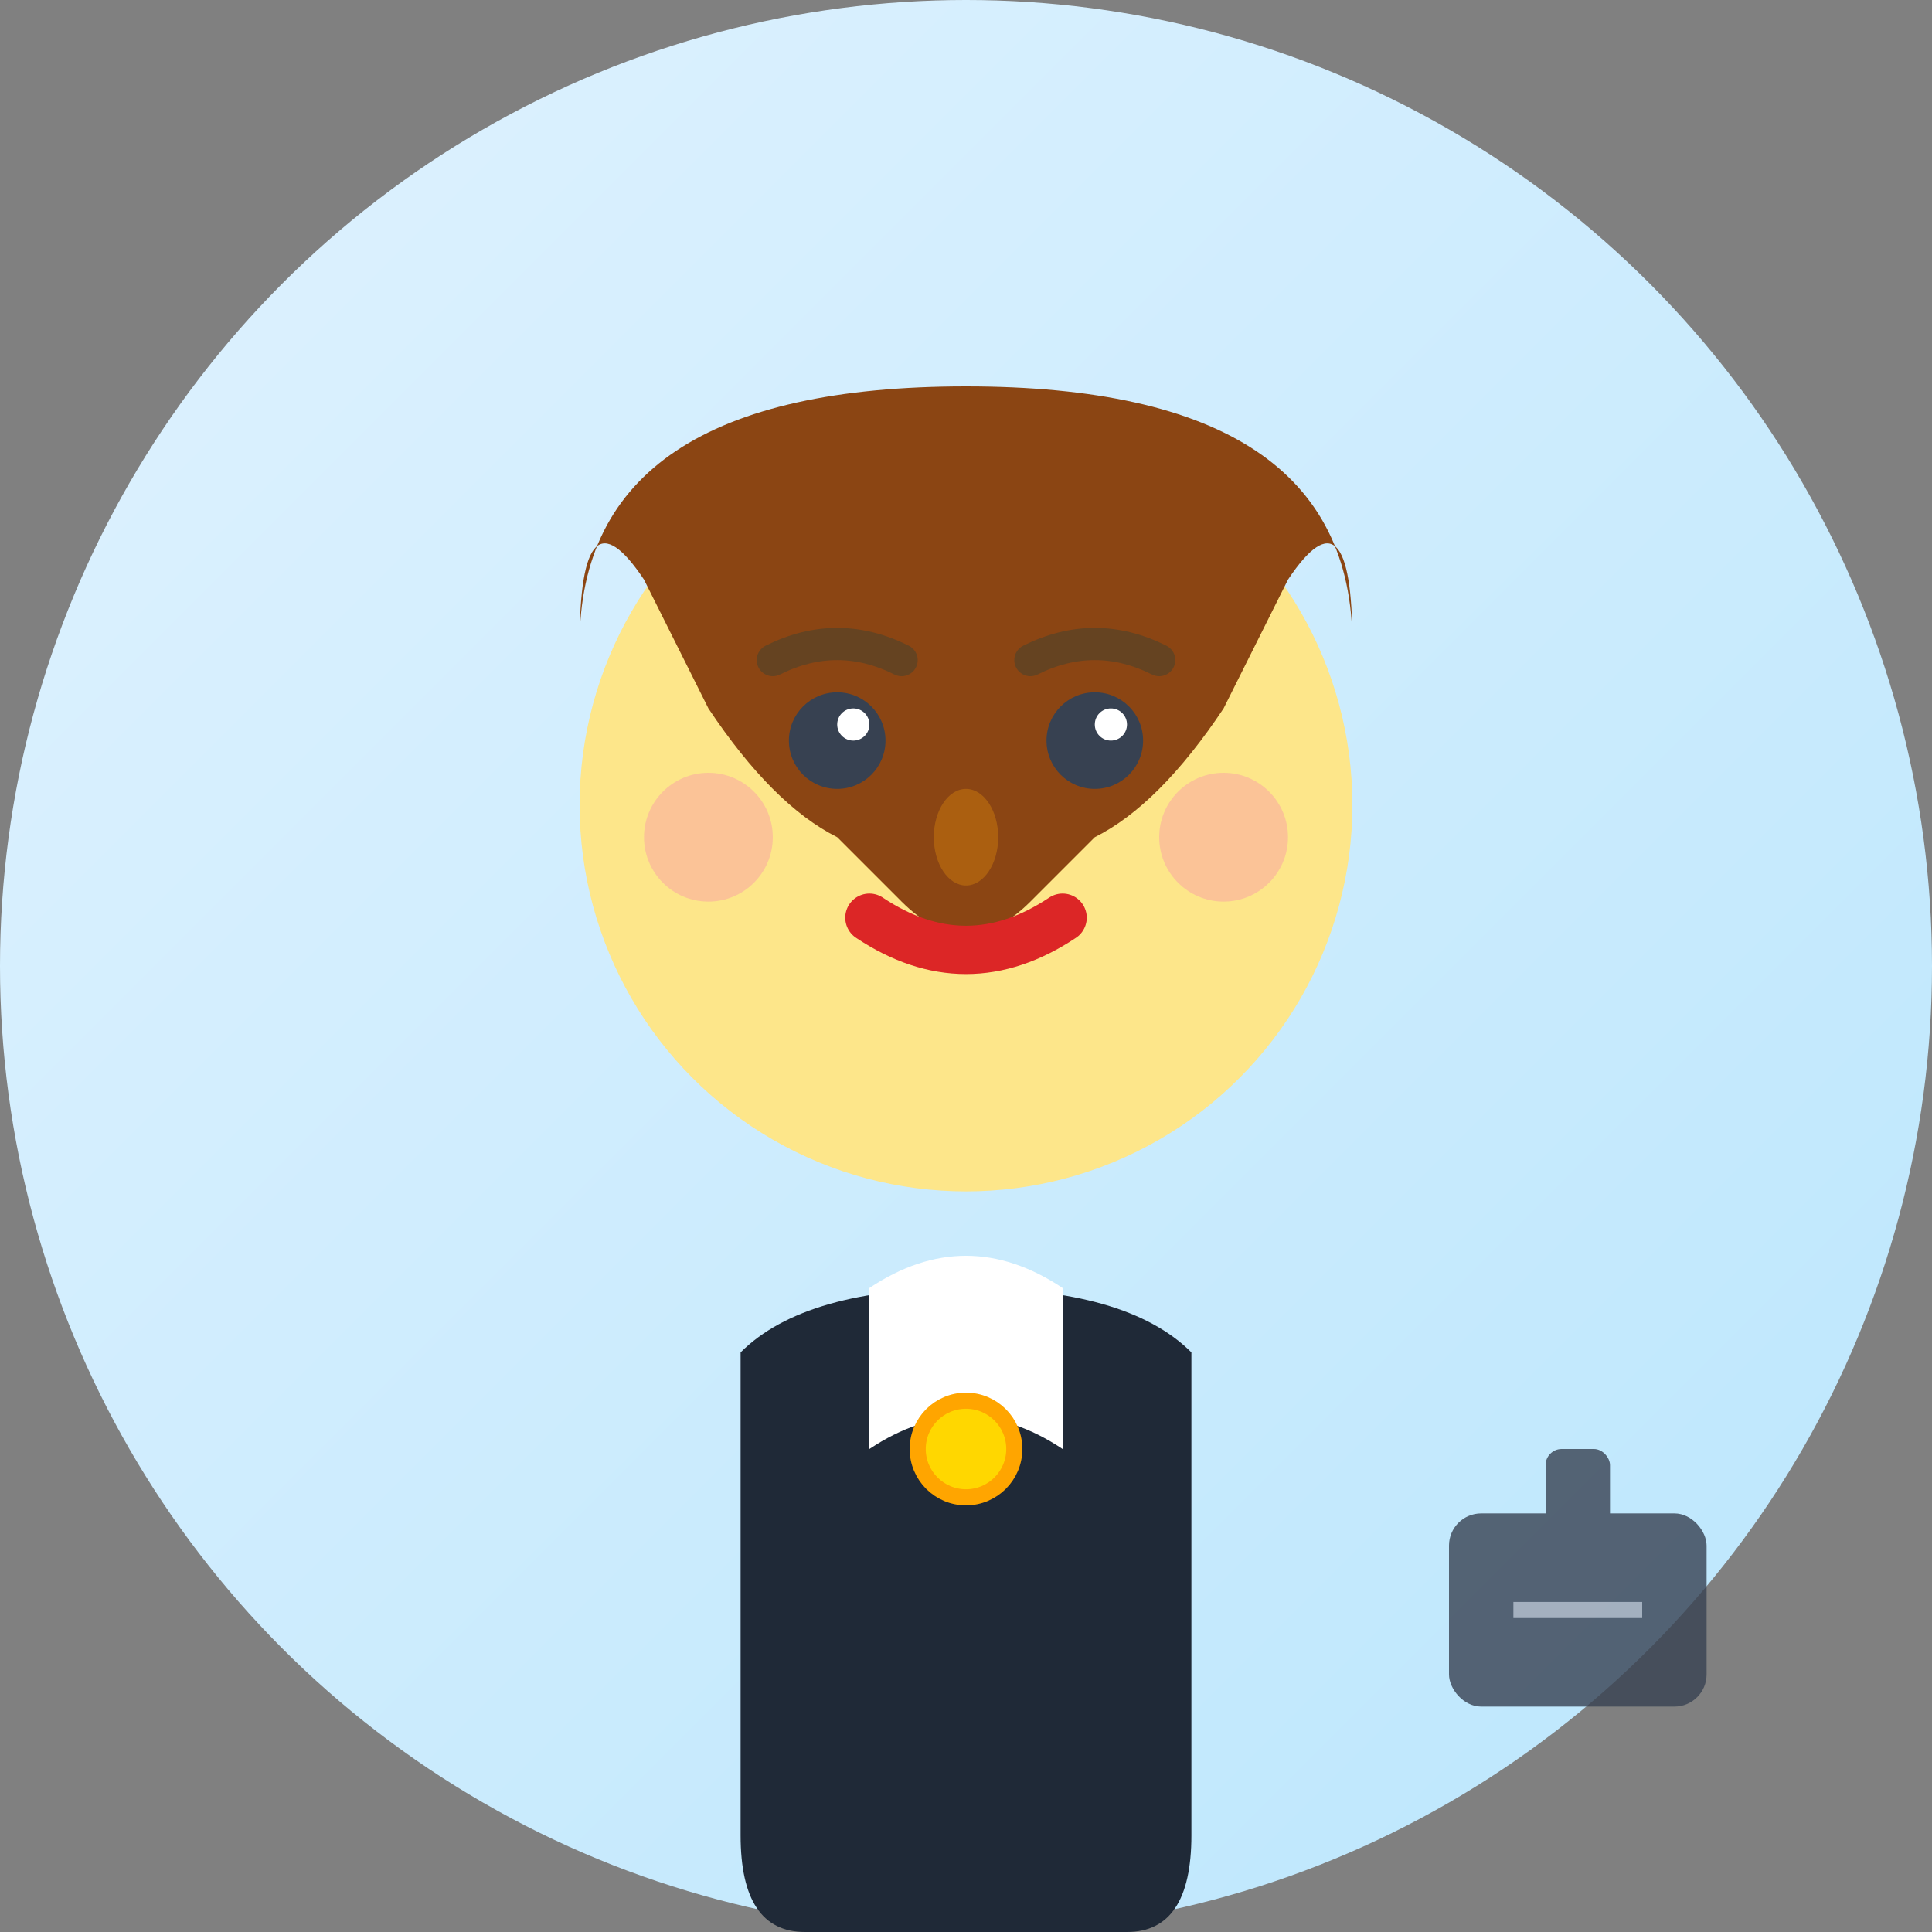
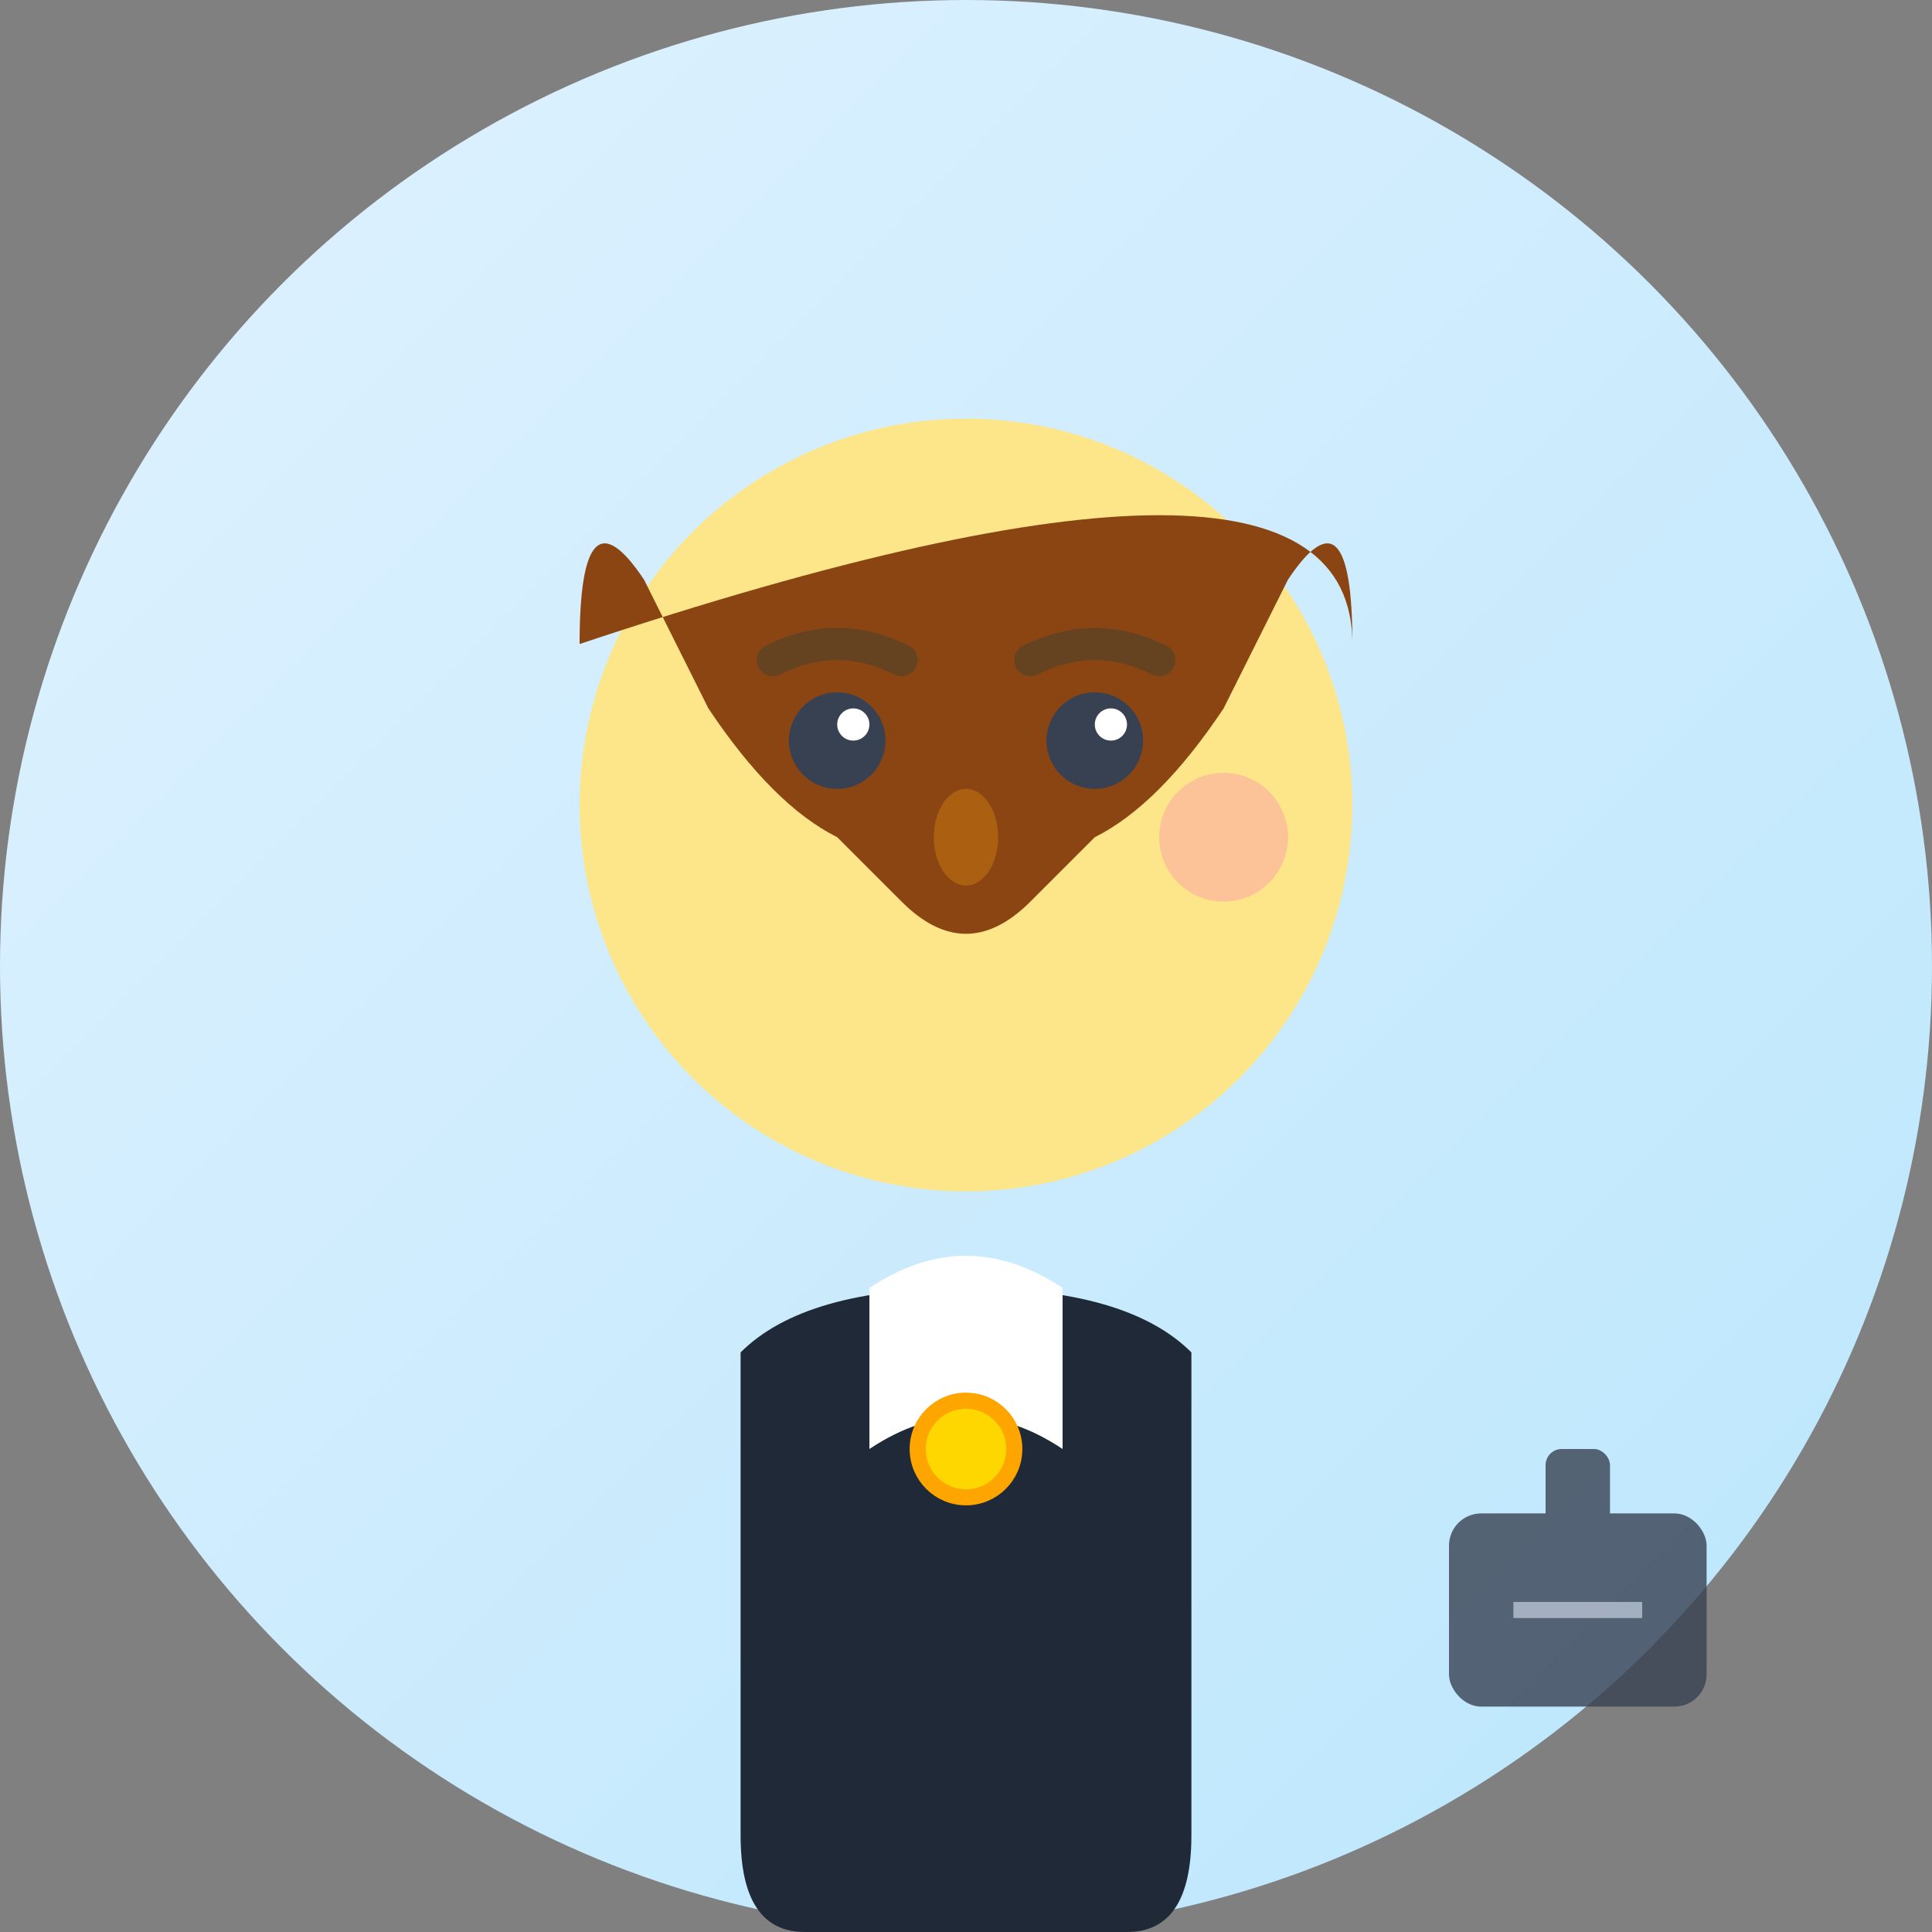
<svg xmlns="http://www.w3.org/2000/svg" width="60" height="60" viewBox="0 0 60 60" fill="none">
  <rect x="0" y="0" width="60" height="60" fill="#808080" stroke="none" />
  <defs>
    <linearGradient id="backgroundGradient1" x1="0%" y1="0%" x2="100%" y2="100%">
      <stop offset="0%" style="stop-color:#E0F2FE;stop-opacity:1" />
      <stop offset="100%" style="stop-color:#BAE6FD;stop-opacity:1" />
    </linearGradient>
  </defs>
  <circle cx="30" cy="30" r="30" fill="url(#backgroundGradient1)" />
  <circle cx="30" cy="25" r="12" fill="#FDE68A" />
-   <path d="M18 20 Q18 12 30 12 Q42 12 42 20 Q42 15 40 18 L38 22 Q36 25 34 26 L32 28 Q30 30 28 28 L26 26 Q24 25 22 22 L20 18 Q18 15 18 20" fill="#8B4513" />
+   <path d="M18 20 Q42 12 42 20 Q42 15 40 18 L38 22 Q36 25 34 26 L32 28 Q30 30 28 28 L26 26 Q24 25 22 22 L20 18 Q18 15 18 20" fill="#8B4513" />
  <circle cx="26" cy="23" r="1.5" fill="#374151" />
  <circle cx="34" cy="23" r="1.5" fill="#374151" />
  <circle cx="26.5" cy="22.5" r="0.5" fill="#FFFFFF" />
  <circle cx="34.5" cy="22.5" r="0.5" fill="#FFFFFF" />
  <path d="M24 20.5 Q26 19.5 28 20.5" stroke="#654321" stroke-width="1" stroke-linecap="round" fill="none" />
  <path d="M32 20.5 Q34 19.5 36 20.5" stroke="#654321" stroke-width="1" stroke-linecap="round" fill="none" />
  <ellipse cx="30" cy="26" rx="1" ry="1.5" fill="#F59E0B" opacity="0.3" />
-   <path d="M27 28.5 Q30 30.5 33 28.5" stroke="#DC2626" stroke-width="1.5" stroke-linecap="round" fill="none" />
-   <circle cx="22" cy="26" r="2" fill="#F472B6" opacity="0.3" />
  <circle cx="38" cy="26" r="2" fill="#F472B6" opacity="0.3" />
  <g transform="translate(15, 37)">
    <path d="M8 5 Q10 3 15 3 Q20 3 22 5 L22 20 Q22 23 20 23 L10 23 Q8 23 8 20 Z" fill="#1F2937" />
    <path d="M12 3 Q15 1 18 3 L18 8 Q15 6 12 8 Z" fill="#FFFFFF" />
    <circle cx="15" cy="8" r="1.5" fill="#FFD700" stroke="#FFA500" stroke-width="0.5" />
  </g>
  <g opacity="0.8">
    <g transform="translate(45, 45)">
      <rect x="0" y="2" width="8" height="6" rx="1" fill="#374151" />
      <rect x="3" y="0" width="2" height="3" fill="#374151" rx="0.5" />
      <line x1="2" y1="5" x2="6" y2="5" stroke="#9CA3AF" stroke-width="0.5" />
    </g>
  </g>
</svg>